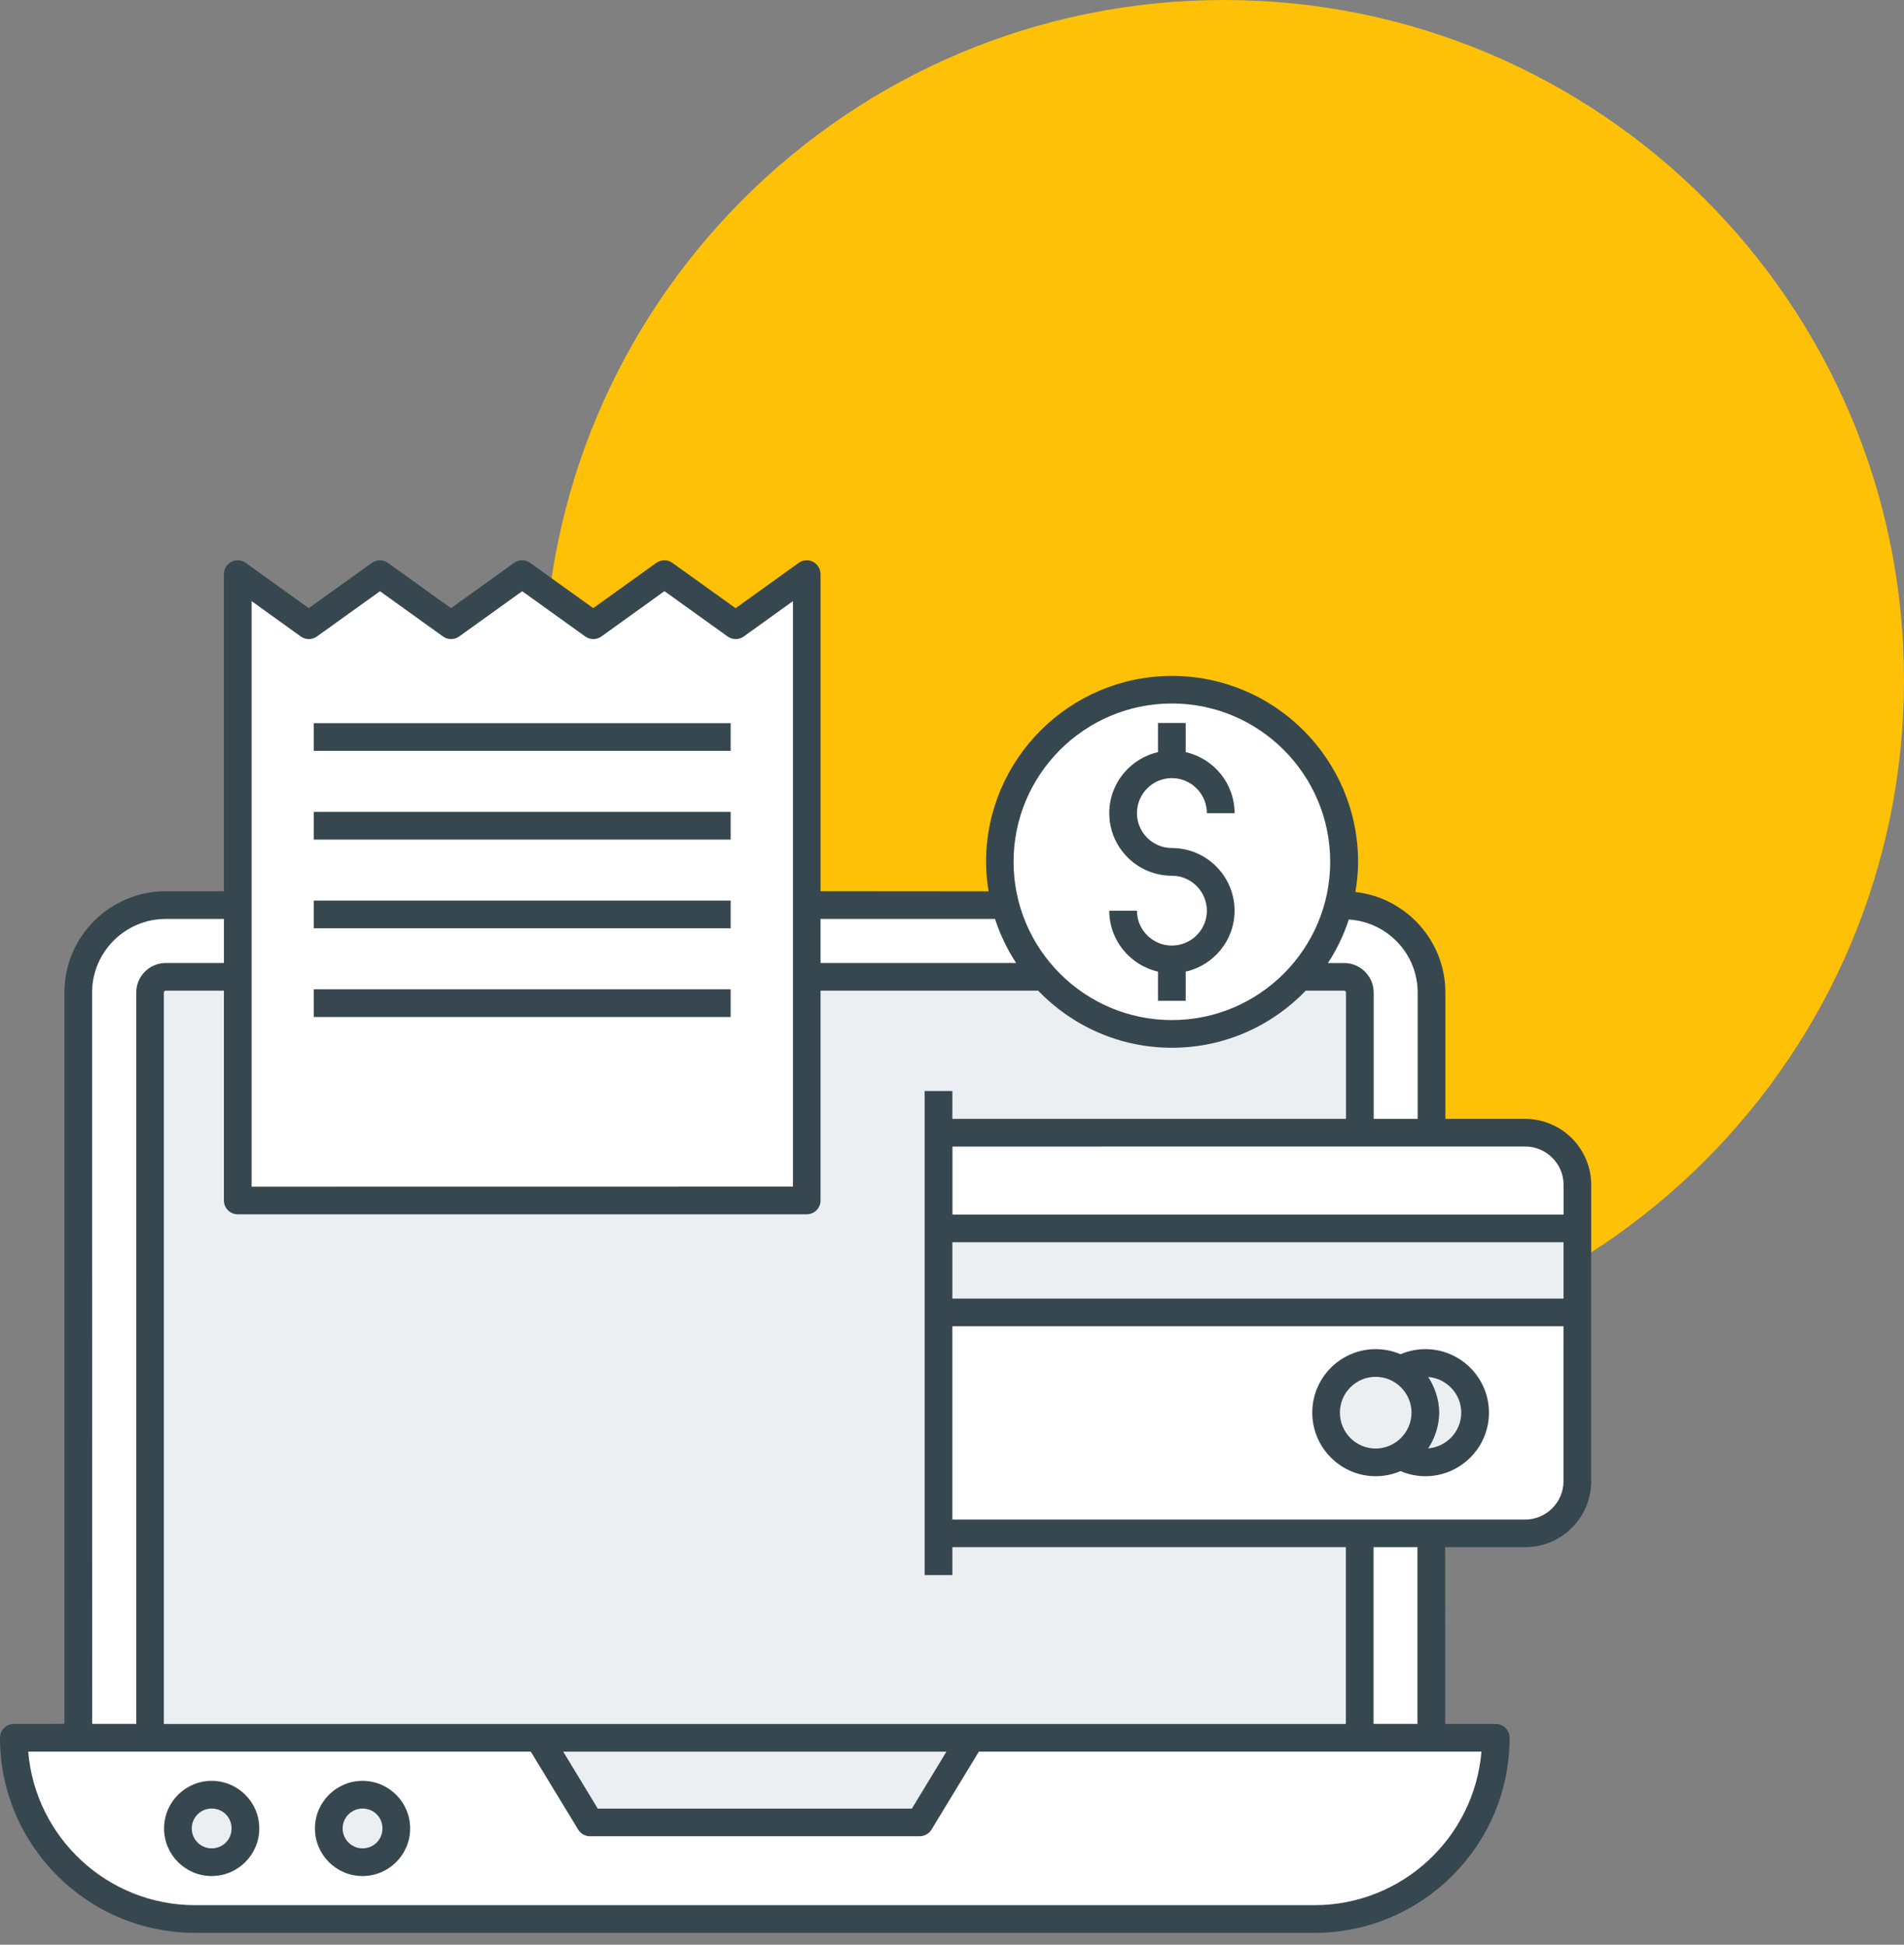
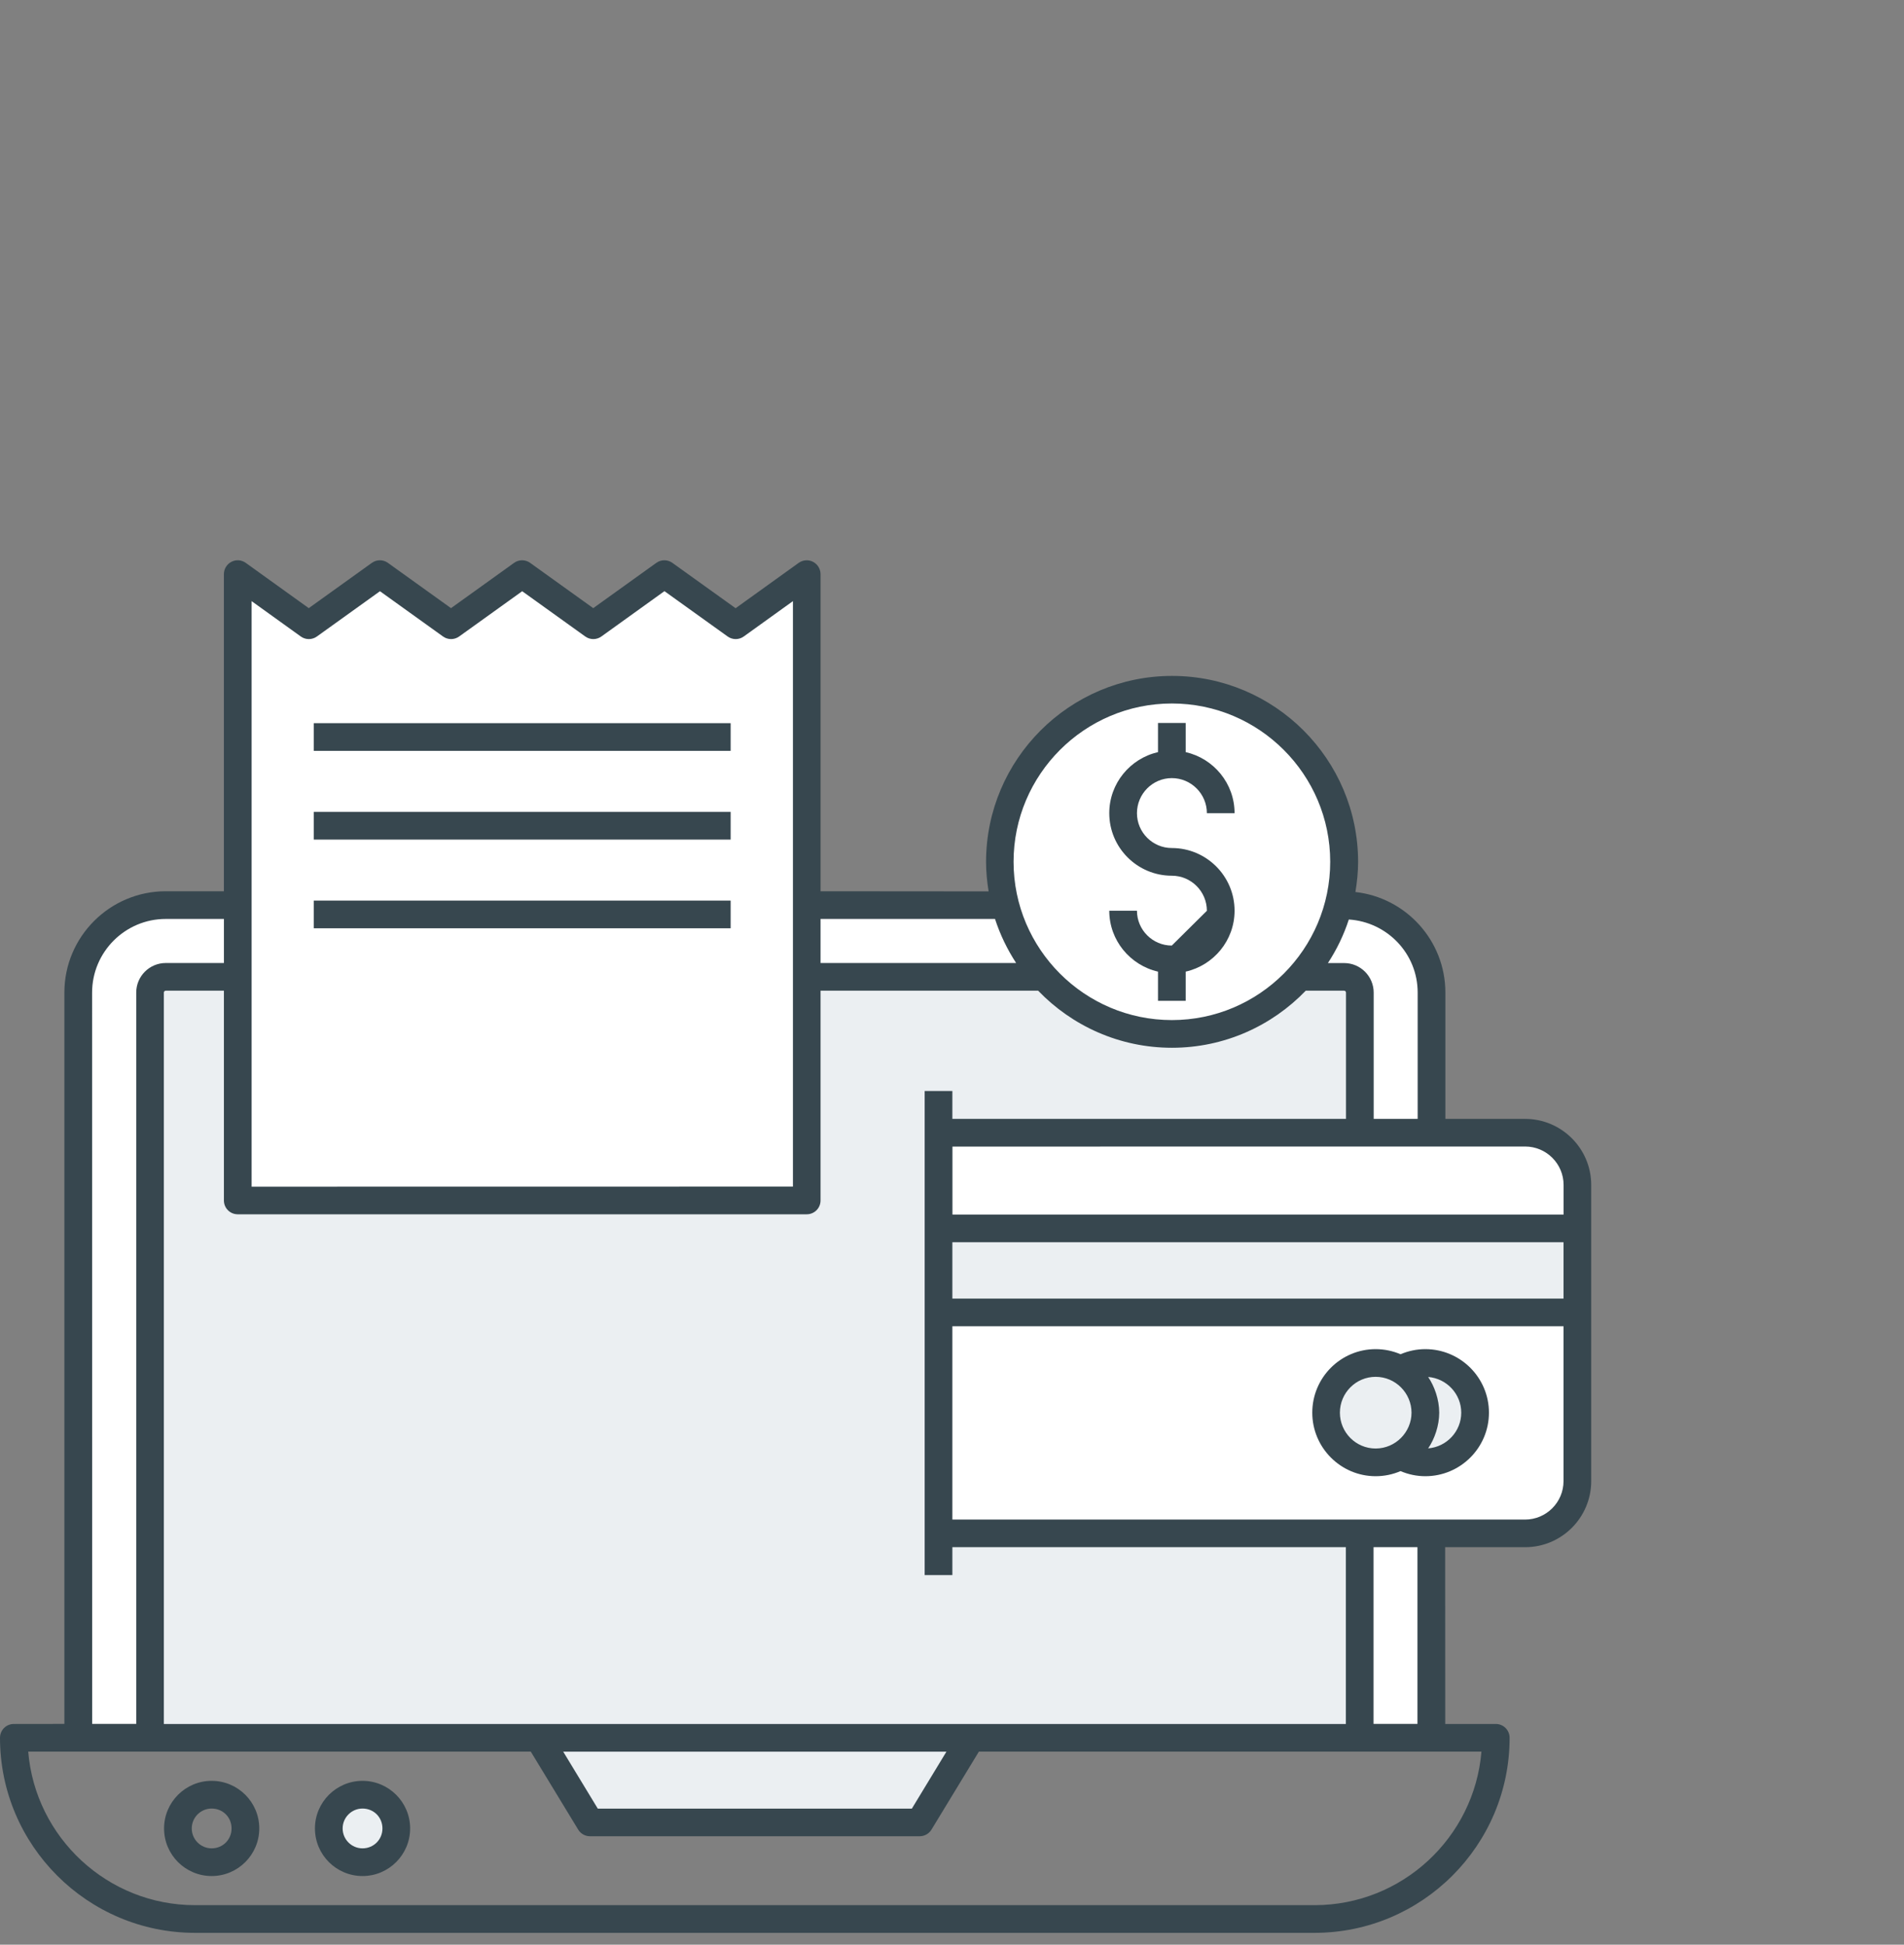
<svg xmlns="http://www.w3.org/2000/svg" width="140" height="143" viewBox="0 0 140 143" fill="none">
  <rect x="0" y="0" width="140" height="143" fill="#808080" stroke="none" />
-   <path d="M90 100C117.614 100 140 77.614 140 50C140 22.386 117.614 0 90 0C62.386 0 40 22.386 40 50C40 77.614 62.386 100 90 100Z" fill="#FEC107" />
-   <path d="M1.501 128H109.501L109.001 133L104.001 139.5L96.501 141H14.001L8.001 139.5L2.501 134L1.501 128Z" fill="white" />
  <rect x="11.501" y="72" width="88" height="56" fill="#EBEFF2" />
  <path d="M8.001 68L11.501 66.5H99.501L103.501 68.5L105.501 72.5V128H100.001V72H11.501V128H5.501V72L8.001 68Z" fill="white" />
  <path d="M69.501 83H111.501C113.71 83 115.501 84.791 115.501 87V109C115.501 111.209 113.71 113 111.501 113H69.501V83Z" fill="white" />
  <rect x="69.501" y="90" width="46" height="6" fill="#EBEFF2" />
  <path d="M39.501 128H71.501L67.501 134H43.501L39.501 128Z" fill="#EBEFF2" />
  <circle cx="101.001" cy="103.5" r="3.5" fill="#EBEFF2" />
  <circle cx="86.001" cy="63.5" r="12.5" fill="white" />
  <circle cx="105.001" cy="103.5" r="3.5" fill="#EBEFF2" />
  <ellipse cx="26.501" cy="134.5" rx="2" ry="2.5" fill="#EBEFF2" />
-   <ellipse cx="15.501" cy="134.5" rx="2" ry="2.5" fill="#EBEFF2" />
  <path d="M17.501 42.5L22.501 46L27.501 42.5L33.001 46L38.001 42.5L43.501 46L48.501 42.5L54.001 46L59.501 42.5V88H17.501V42.5Z" fill="white" />
  <path d="M111.001 127.787C111.001 127.225 110.548 126.771 109.986 126.771H106.267L106.262 112.584H104.225V126.766H100.996V112.584H98.96V126.771H12.048V72.99C12.048 72.902 12.121 72.85 12.188 72.85H16.464V88.276C16.464 88.839 16.917 89.292 17.48 89.292H59.319C59.881 89.292 60.334 88.839 60.334 88.276V72.85H76.334C78.824 75.433 82.308 77.047 86.173 77.047C90.032 77.047 93.522 75.433 96.011 72.85H98.829C98.897 72.85 98.97 72.896 98.97 72.99V83.469H101.006V72.99C101.006 71.792 100.032 70.818 98.834 70.818H97.641C98.287 69.829 98.808 68.756 99.178 67.615C101.996 67.797 104.24 70.12 104.24 72.985V83.475H106.277V72.985C106.277 69.162 103.376 66.006 99.662 65.594C99.782 64.87 99.86 64.136 99.86 63.381C99.86 55.839 93.725 49.703 86.183 49.703C78.641 49.703 72.505 55.839 72.505 63.381C72.505 64.12 72.578 64.839 72.693 65.547L60.334 65.537V42.22C60.334 41.839 60.12 41.49 59.782 41.313C59.443 41.136 59.032 41.173 58.724 41.392L54.089 44.725L49.443 41.392C49.089 41.136 48.61 41.136 48.255 41.392L43.62 44.72L38.984 41.392C38.63 41.136 38.151 41.136 37.797 41.392L33.162 44.72L28.526 41.392C28.172 41.136 27.693 41.136 27.339 41.392L22.703 44.72L18.073 41.392C17.76 41.167 17.354 41.136 17.016 41.313C16.677 41.485 16.463 41.839 16.463 42.22V65.537H12.188C8.078 65.537 4.734 68.881 4.734 72.985V126.766L1.016 126.771C0.453 126.771 0 127.224 0 127.787C0 135.698 6.437 142.131 14.344 142.131H96.651C104.562 142.131 111.001 135.699 111.001 127.787ZM86.168 51.73C92.585 51.73 97.809 56.954 97.809 63.37C97.809 69.787 92.585 75.011 86.168 75.011C79.751 75.011 74.527 69.787 74.527 63.37C74.527 56.954 79.751 51.73 86.168 51.73ZM73.163 67.574C73.538 68.73 74.064 69.813 74.715 70.813H60.335V67.574H73.163ZM18.501 44.204L22.116 46.803C22.47 47.059 22.949 47.059 23.303 46.803L27.939 43.475L32.574 46.803C32.928 47.059 33.408 47.059 33.762 46.803L38.397 43.475L43.033 46.803C43.387 47.059 43.866 47.059 44.22 46.803L48.856 43.47L53.502 46.803C53.856 47.059 54.335 47.059 54.689 46.803L58.304 44.204V87.256L18.501 87.262L18.501 44.204ZM6.772 72.991C6.772 70.007 9.199 67.574 12.189 67.574H16.465V70.814H12.189C10.991 70.814 10.017 71.788 10.017 72.986V126.767H6.777L6.772 72.991ZM69.59 128.808L67.048 132.996H43.955L41.413 128.808H69.59ZM96.652 140.095H14.345C7.903 140.095 2.596 135.116 2.075 128.803H39.028L42.513 134.538C42.695 134.84 43.028 135.027 43.382 135.027H67.622C67.976 135.027 68.31 134.84 68.492 134.538L71.977 128.803H108.93C108.404 135.121 103.102 140.095 96.654 140.095H96.652Z" fill="#37474F" />
  <path d="M15.563 130.953C13.631 130.953 12.063 132.526 12.063 134.453C12.063 136.385 13.631 137.953 15.563 137.953C17.496 137.953 19.064 136.38 19.064 134.453C19.064 132.521 17.496 130.953 15.563 130.953ZM15.563 135.917C14.756 135.917 14.1 135.26 14.1 134.453C14.1 133.646 14.756 132.99 15.563 132.99C16.386 132.99 17.027 133.63 17.027 134.453C17.027 135.271 16.387 135.917 15.563 135.917Z" fill="#37474F" />
  <path d="M26.657 130.953C24.725 130.953 23.157 132.526 23.157 134.453C23.157 136.385 24.725 137.953 26.657 137.953C28.59 137.953 30.157 136.38 30.157 134.453C30.157 132.521 28.584 130.953 26.657 130.953ZM26.657 135.917C25.85 135.917 25.194 135.26 25.194 134.453C25.194 133.646 25.85 132.99 26.657 132.99C27.48 132.99 28.121 133.63 28.121 134.453C28.121 135.271 27.475 135.917 26.657 135.917Z" fill="#37474F" />
  <path d="M117.001 108.912V87.136C117.001 84.454 114.818 82.277 112.141 82.277H70.027V80.225H67.99V112.755V115.823H70.027V113.771H112.141C114.818 113.776 117.001 111.594 117.001 108.912ZM70.027 91.349H114.965V95.49H70.027V91.349ZM112.142 84.308C113.699 84.308 114.97 85.573 114.97 87.136V89.313H70.033V84.313L112.142 84.308ZM70.027 97.527H114.965V108.912C114.965 110.469 113.699 111.74 112.137 111.74H70.027L70.027 97.527Z" fill="#37474F" />
  <path d="M104.804 99.208C104.174 99.208 103.554 99.338 102.981 99.583C102.408 99.338 101.783 99.208 101.153 99.208C98.58 99.208 96.491 101.302 96.491 103.88C96.491 106.453 98.585 108.552 101.153 108.552C101.788 108.552 102.408 108.422 102.981 108.177C103.554 108.422 104.174 108.552 104.804 108.552C107.382 108.552 109.481 106.458 109.481 103.88C109.481 101.302 107.382 99.208 104.804 99.208ZM98.522 103.88C98.522 102.427 99.7 101.244 101.148 101.244C102.627 101.244 103.788 102.458 103.788 103.88C103.788 105.302 102.622 106.515 101.148 106.515C99.7 106.515 98.522 105.333 98.522 103.88ZM105.012 106.505C105.486 105.812 105.825 104.828 105.825 103.88C105.825 102.911 105.47 101.927 105.012 101.255C106.371 101.364 107.444 102.5 107.444 103.88C107.444 105.26 106.371 106.395 105.012 106.505Z" fill="#37474F" />
  <path d="M23.074 53.178H53.725V55.214H23.074V53.178Z" fill="#37474F" />
  <path d="M23.074 59.703H53.725V61.739H23.074V59.703Z" fill="#37474F" />
  <path d="M23.074 66.224H53.725V68.26H23.074V66.224Z" fill="#37474F" />
-   <path d="M23.074 72.749H53.725V74.785H23.074V72.749Z" fill="#37474F" />
-   <path d="M86.162 69.531C84.751 69.531 83.6 68.38 83.6 66.969H81.564C81.564 69.151 83.1 70.979 85.147 71.448V73.594H87.183V71.448C89.235 70.984 90.777 69.156 90.777 66.969C90.777 64.427 88.709 62.359 86.162 62.359C84.751 62.359 83.6 61.208 83.6 59.797C83.6 58.375 84.751 57.218 86.162 57.218C87.584 57.218 88.741 58.375 88.741 59.797H90.777C90.777 57.604 89.235 55.771 87.183 55.307V53.161H85.147V55.307C83.1 55.776 81.564 57.604 81.564 59.797C81.564 62.333 83.626 64.395 86.162 64.395C87.584 64.395 88.741 65.552 88.741 66.974C88.741 68.38 87.584 69.531 86.162 69.531Z" fill="#37474F" />
+   <path d="M86.162 69.531C84.751 69.531 83.6 68.38 83.6 66.969H81.564C81.564 69.151 83.1 70.979 85.147 71.448V73.594H87.183V71.448C89.235 70.984 90.777 69.156 90.777 66.969C90.777 64.427 88.709 62.359 86.162 62.359C84.751 62.359 83.6 61.208 83.6 59.797C83.6 58.375 84.751 57.218 86.162 57.218C87.584 57.218 88.741 58.375 88.741 59.797H90.777C90.777 57.604 89.235 55.771 87.183 55.307V53.161H85.147V55.307C83.1 55.776 81.564 57.604 81.564 59.797C81.564 62.333 83.626 64.395 86.162 64.395C87.584 64.395 88.741 65.552 88.741 66.974Z" fill="#37474F" />
</svg>